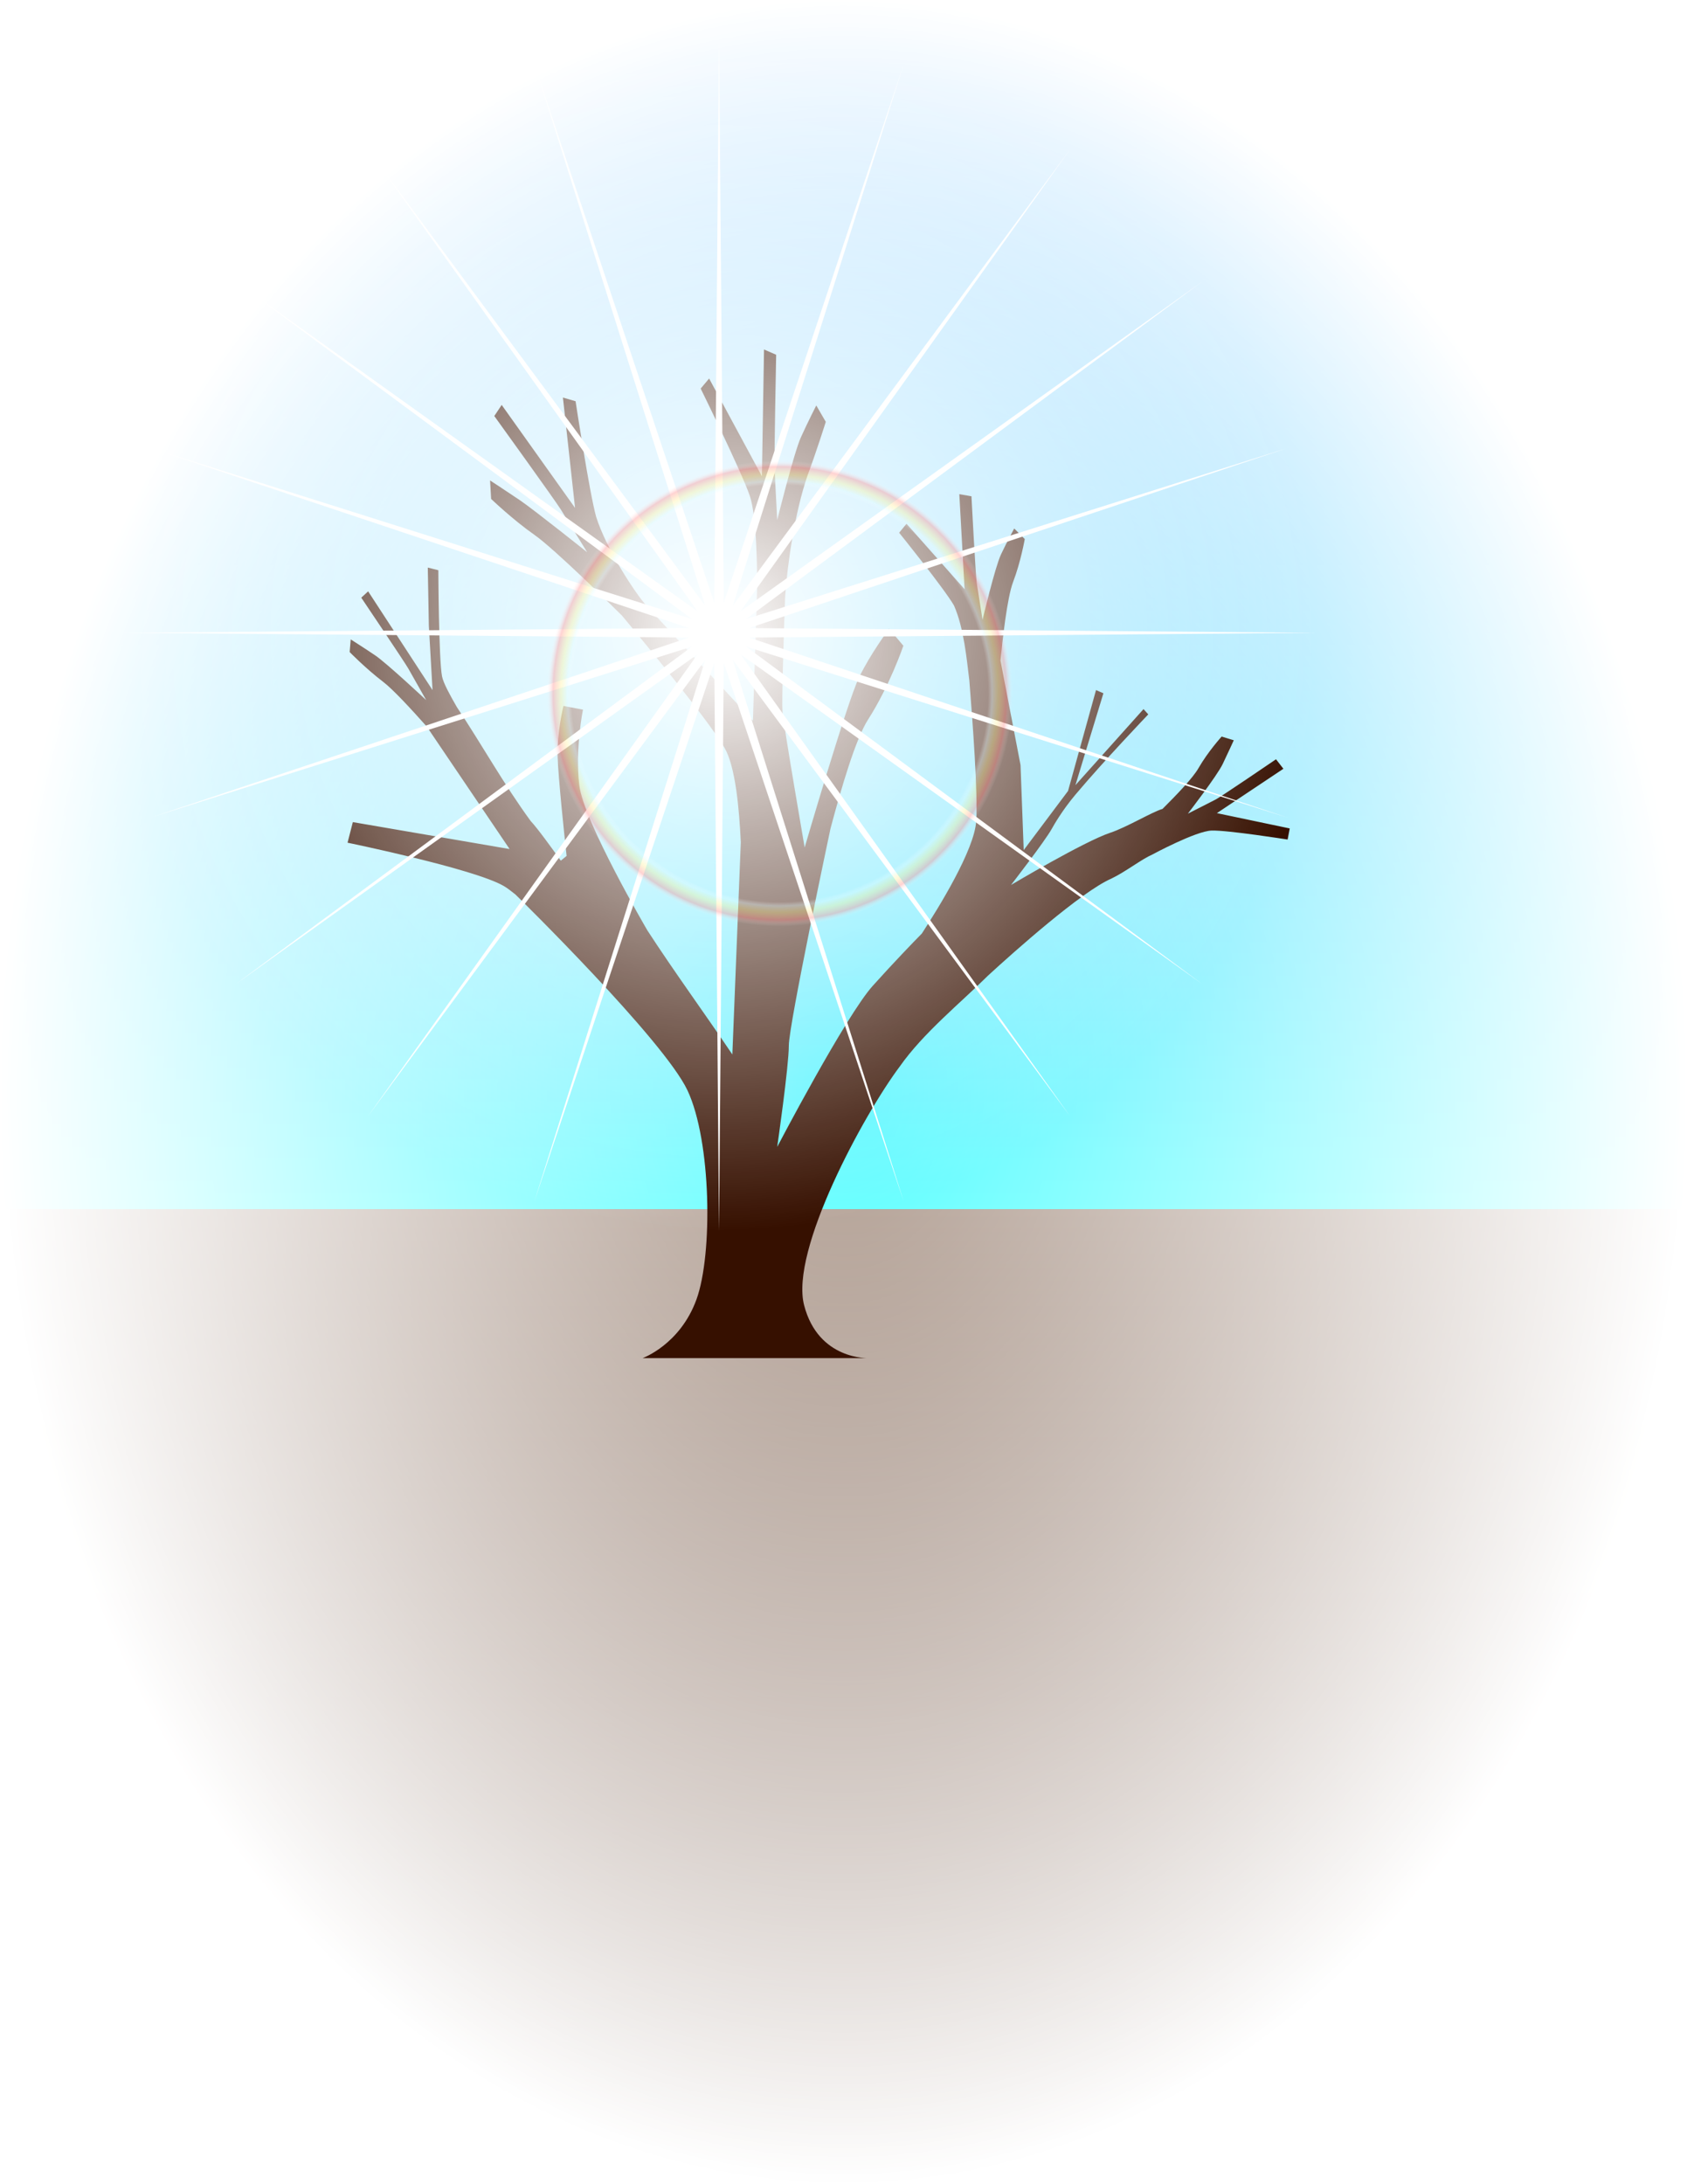
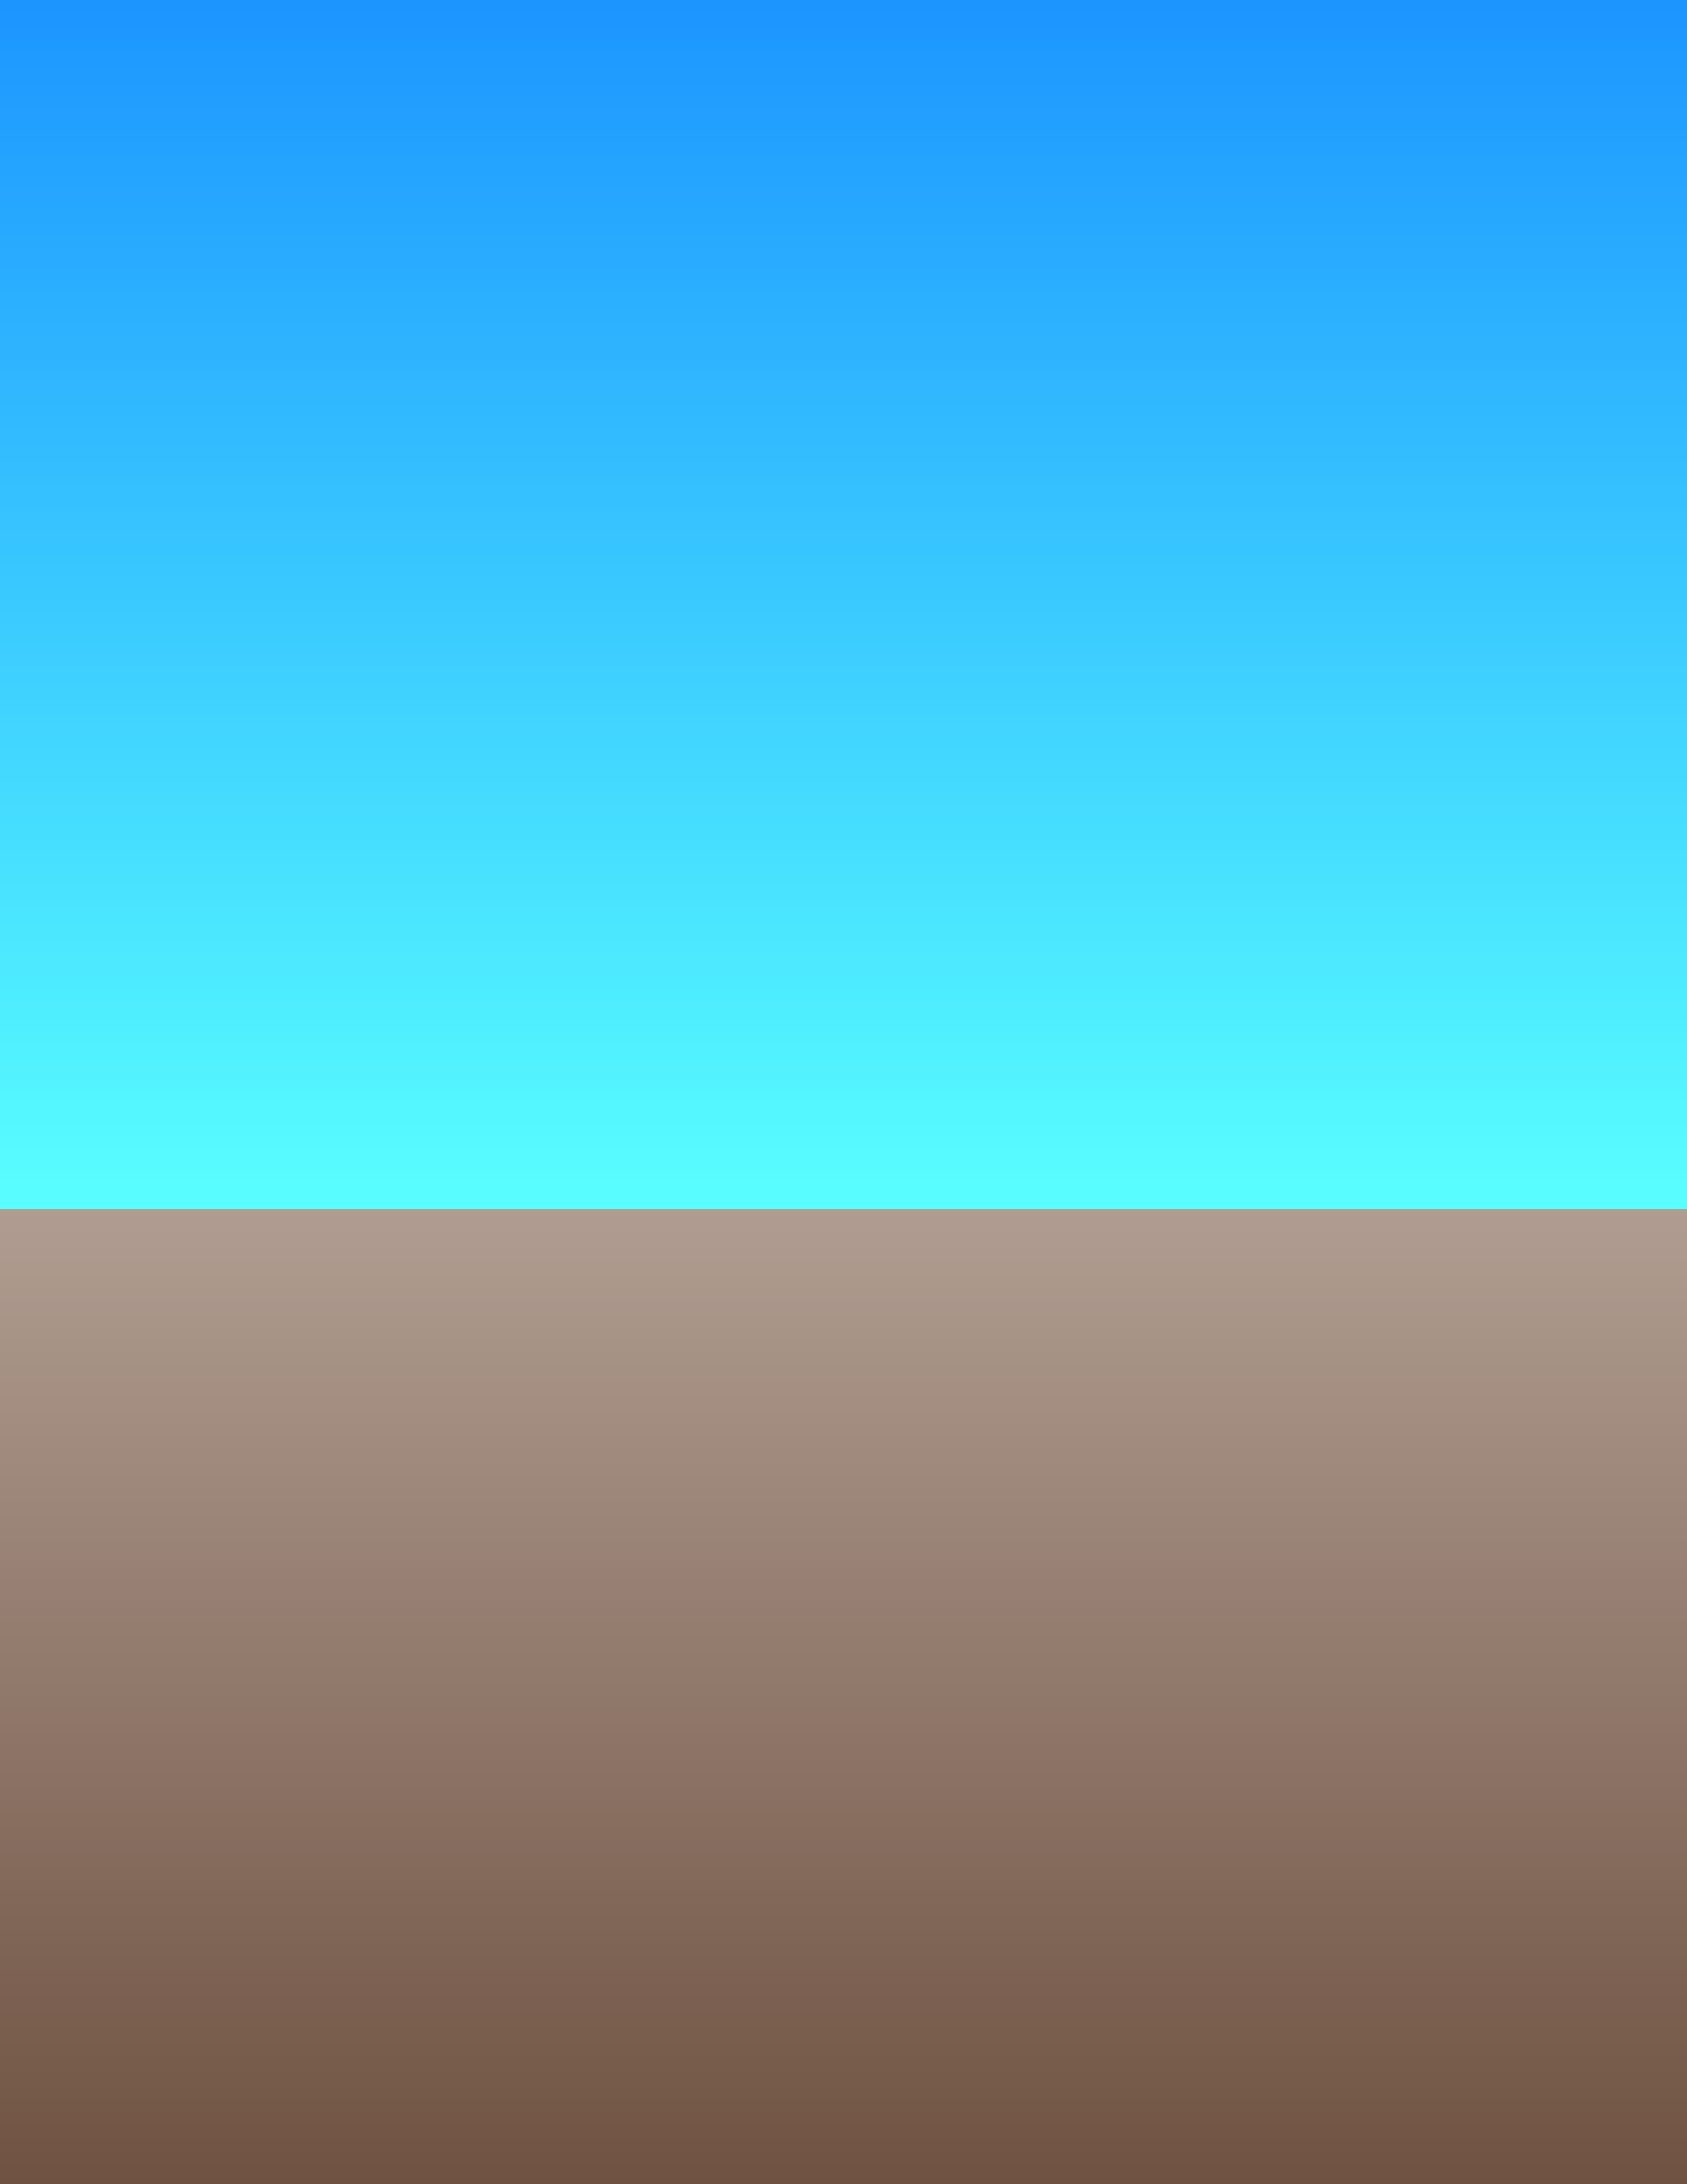
<svg xmlns="http://www.w3.org/2000/svg" xmlns:ns1="http://www.inkscape.org/namespaces/inkscape" xmlns:ns2="http://sodipodi.sourceforge.net/DTD/sodipodi-0.dtd" xmlns:xlink="http://www.w3.org/1999/xlink" viewBox="0 0 765 990" preserveAspectRatio="xMidYMid" id="svg75247" version="1.1" ns1:version="0.48.5 r10040" ns2:docname="winter-tree.svg" width="100%" height="100%">
  <rect x="0" y="0" width="765" height="990" fill="#333333" stroke="none" />
  <defs id="defs75249">
    <linearGradient ns1:collect="always" id="linearGradient88157">
      <stop style="stop-color:#ffffff;stop-opacity:1;" offset="0" id="stop88159" />
      <stop style="stop-color:#ffffff;stop-opacity:0;" offset="1" id="stop88161" />
    </linearGradient>
    <linearGradient id="linearGradient88145">
      <stop id="stop88147" offset="0" style="stop-color:#ffffff;stop-opacity:0" />
      <stop style="stop-color:#ffffff;stop-opacity:0" offset="0.458" id="stop88149" />
      <stop id="stop88167" offset="0.467" style="stop-color:#e4feff;stop-opacity:0.551" />
      <stop id="stop88165" offset="0.481" style="stop-color:#ffee7c;stop-opacity:0.479;" />
      <stop style="stop-color:#ff7f7f;stop-opacity:0.59;" offset="0.498" id="stop88151" />
      <stop id="stop88153" offset="0.512" style="stop-color:#ffffff;stop-opacity:0" />
      <stop id="stop88155" offset="1" style="stop-color:#ffffff;stop-opacity:0;" />
    </linearGradient>
    <linearGradient ns1:collect="always" id="linearGradient88115">
      <stop style="stop-color:#ffffff;stop-opacity:0" offset="0" id="stop88117" />
      <stop style="stop-color:#ffffff;stop-opacity:1" offset="1" id="stop88119" />
    </linearGradient>
    <linearGradient id="linearGradient88107" ns1:collect="always">
      <stop id="stop88109" offset="0" style="stop-color:#b09d91;stop-opacity:1" />
      <stop id="stop88111" offset="1" style="stop-color:#6f5242;stop-opacity:1" />
    </linearGradient>
    <linearGradient ns1:collect="always" id="linearGradient87587">
      <stop style="stop-color:#1c95ff;stop-opacity:1" offset="0" id="stop87589" />
      <stop style="stop-color:#59ffff;stop-opacity:1" offset="1" id="stop87591" />
    </linearGradient>
    <linearGradient ns1:collect="always" xlink:href="#linearGradient87587" id="linearGradient87593" x1="412.479" y1="0" x2="412.479" y2="548.484" gradientUnits="userSpaceOnUse" />
    <linearGradient ns1:collect="always" xlink:href="#linearGradient88107" id="linearGradient88105" x1="390.873" y1="548.058" x2="390.873" y2="990" gradientUnits="userSpaceOnUse" />
    <radialGradient ns1:collect="always" xlink:href="#linearGradient88115" id="radialGradient88121" cx="382.5" cy="382.5" fx="382.5" fy="382.5" r="382.75" gradientUnits="userSpaceOnUse" gradientTransform="scale(1,1.294)" />
    <radialGradient ns1:collect="always" xlink:href="#linearGradient88145" id="radialGradient88143" gradientUnits="userSpaceOnUse" gradientTransform="matrix(1,0,0,1.022,0,-5.743)" cx="322.126" cy="261.287" fx="322.126" fy="261.287" r="178.741" />
    <radialGradient ns1:collect="always" xlink:href="#linearGradient88157" id="radialGradient88163" cx="322.126" cy="261.287" fx="322.126" fy="261.287" r="178.741" gradientTransform="matrix(1,0,0,1.022,0,-5.743)" gradientUnits="userSpaceOnUse" />
    <filter id="filter88245" ns1:label="Leaves" ns1:menu="Scatter" ns1:menu-tooltip="Leaves on the ground in Fall, or living foliage" color-interpolation-filters="sRGB">
      <feTurbulence id="feTurbulence88247" baseFrequency="0.09" numOctaves="5" type="fractalNoise" result="result6" />
      <feColorMatrix id="feColorMatrix88249" values="1 0 0 0 0 0 1 0 0 0 0 0 1 0 0 0 0 0 4.9 -2.9 " result="result5" in="result6" />
      <feComposite id="feComposite88251" in2="result5" operator="in" in="SourceGraphic" />
      <feMorphology id="feMorphology88253" result="result3" radius="6" operator="dilate" />
      <feTurbulence id="feTurbulence88255" baseFrequency="0.2" numOctaves="1" type="fractalNoise" result="result91" />
      <feDisplacementMap id="feDisplacementMap88257" in2="result91" result="result4" scale="15" yChannelSelector="G" xChannelSelector="R" in="result3" />
      <feComposite id="feComposite88259" in2="result4" operator="arithmetic" result="result2" k1="0.5" k3="1" />
      <feConvolveMatrix id="feConvolveMatrix88261" order="3 3" kernelMatrix="1 0 0 0 2 0 0 0 -1 " targetX="0" targetY="0" divisor="1.5" edgeMode="duplicate" in="result2" />
    </filter>
  </defs>
  <ns2:namedview ns1:document-units="in" pagecolor="#ffffff" bordercolor="#666666" borderopacity="1.0" ns1:pageopacity="0.0" ns1:pageshadow="2" ns1:zoom="0.5091169" ns1:cx="398.85805" ns1:cy="715.34723" ns1:current-layer="layer1" id="namedview75251" showgrid="false" ns1:window-width="777" ns1:window-height="639" ns1:window-x="236" ns1:window-y="0" ns1:window-maximized="0" ns1:snap-page="true" />
  <g ns1:label="Layer 1" ns1:groupmode="layer" id="layer1">
    <rect style="color:#000000;fill:url(#linearGradient88105);fill-opacity:1;fill-rule:evenodd;stroke:none;stroke-width:0;stroke-linecap:round;stroke-linejoin:round;stroke-miterlimit:4;stroke-opacity:1;stroke-dasharray:none;stroke-dashoffset:0;marker:none;visibility:visible;display:inline;overflow:visible;enable-background:accumulate" id="rect88103" width="765" height="441.942" x="0" y="548.058" />
    <rect style="color:#000000;fill:url(#linearGradient87593);fill-opacity:1;fill-rule:evenodd;stroke:none;stroke-width:0;stroke-linecap:round;stroke-linejoin:round;stroke-miterlimit:4;stroke-opacity:1;stroke-dasharray:none;stroke-dashoffset:0;marker:none;visibility:visible;display:inline;overflow:visible;enable-background:accumulate" id="rect87577" width="765" height="548.058" x="0" y="0" />
-     <rect style="color:#000000;fill:url(#radialGradient88121);fill-opacity:1;fill-rule:evenodd;stroke:none;stroke-width:0.54;marker:none;visibility:visible;display:inline;overflow:visible;enable-background:accumulate" id="rect88113" width="773.681" height="998.333" x="-4.514" y="-4.514" />
-     <path ns1:label="#branches" ns2:nodetypes="ccccscczccccccscsccscscccsccsccccsccccccscsccsccccscssccscccccccccccccccscccssccccccccccccccccccccccscscsccccsccccccscccc" style="color:#000000;fill:#361000;fill-opacity:1;fill-rule:evenodd;stroke:none;stroke-width:0.5;marker:none;visibility:visible;display:inline;overflow:visible;enable-background:accumulate" d="m 346.458,158.408 -0.957,57.445 -23.936,-44.281 -3.83,4.548 c 0,0 18.558,37.751 22.26,48.589 3.21,9.398 3.347,33.926 3.351,41.169 l -1.915,60.796 c 0,0 -42.884,-46.246 -48.11,-51.94 -5.226,-5.694 -18.364,-25.855 -22.978,-40.451 -3.084,-11.03 -9.335,-52.419 -9.335,-52.419 l -5.745,-1.676 5.505,50.025 -33.27,-46.674 -3.351,5.026 c 0,0 27.717,38.412 30.159,42.366 2.441,3.954 11.968,19.388 11.968,19.388 0,0 -24.231,-19.342 -30.582,-23.638 -6.474,-4.379 -13.459,-8.914 -13.459,-8.914 l 0.479,8.377 c 0,0 9.778,9.38 19.627,16.276 9.225,6.459 36.122,33.048 39.733,36.621 8.437,10.135 38.818,46.824 46.435,59.839 5.014,8.568 6.691,27.625 7.42,42.845 l -3.83,96.221 c -12.59,-18.679 -26.645,-37.911 -38.536,-56.248 0,0 -28.935,-49.346 -30.877,-65.823 -1.942,-16.476 1.675,-34.228 1.675,-34.228 l -8.856,-1.676 c 0,0 -2.945,11.822 -2.633,22.978 0.263,9.378 3.031,35.537 4.069,44.999 l -2.633,2.154 c -3.811,-5.344 -10.613,-14.768 -13.643,-17.952 -12.112,-16.525 -22.264,-34.831 -33.51,-51.701 -3.127,-5.425 -6.119,-10.885 -6.702,-13.883 -1.497,-7.692 -1.675,-48.11 -1.675,-48.11 l -4.787,-1.197 0.479,26.329 1.675,29.201 -29.201,-44.759 -3.112,2.872 c 0,0 19.621,29.136 21.303,32.074 1.681,2.937 8.138,14.361 8.138,14.361 0,0 -17.907,-16.777 -23.217,-20.345 -5.311,-3.568 -11.01,-7.181 -11.01,-7.181 l -0.479,5.745 c 0,0 7.358,7.528 15.079,13.404 4.591,3.493 12.853,12.473 19.866,20.345 l 37.579,55.53 -71.088,-12.207 -2.394,9.335 c 0,0 57.384,11.779 70.849,19.627 1.517,0.884 3.305,2.256 5.266,3.83 1.489,1.46 67.319,66.041 78.03,88.801 10.832,23.018 11.535,74.282 4.069,94.785 -7.466,20.503 -24.414,26.568 -24.414,26.568 l 102.444,0 c 0,0 -22.72,0.975 -29.201,-23.936 -6.482,-24.91 27.075,-86.525 43.323,-108.188 10.741,-15.311 27.768,-28.999 39.972,-41.169 11.766,-10.805 42.427,-38.144 56.009,-44.041 6.616,-3.188 13.471,-8.662 18.611,-10.928 0,0 19.667,-10.623 26.866,-10.853 7.199,-0.23 34.467,4.069 34.467,4.069 l 0.957,-5.026 -33.031,-6.941 30.159,-20.106 -3.351,-4.308 c 0,0 -24.731,16.854 -27.286,18.191 -2.555,1.337 -12.686,6.463 -12.686,6.463 0,0 13.264,-17.196 15.797,-22.499 2.534,-5.303 5.026,-10.771 5.026,-10.771 l -5.505,-1.676 c 0,0 -6.18,6.781 -10.532,14.361 -2.582,4.498 -9.87,12.028 -16.276,18.43 -4.682,1.337 -16.247,8.338 -23.747,10.822 -11.748,3.89 -44.948,23.645 -44.948,23.645 0,0 15.32,-19.783 18.43,-25.372 0.983,-1.766 4.751,-8.401 10.771,-15.558 13.025,-15.486 33.031,-36.382 33.031,-36.382 l -2.154,-2.394 -30.877,34.467 12.686,-41.648 -3.351,-1.436 -12.686,45.717 -20.106,26.808 -1.436,-38.536 -9.095,-47.392 c 0.849,-8.561 2.945,-28.35 5.745,-35.664 3.453,-9.021 5.266,-19.388 5.266,-19.388 l -4.787,-4.787 c 0,0 -3.247,5.945 -5.984,11.728 -2.737,5.783 -8.377,29.68 -8.377,29.68 0,0 -2.118,-13.318 -2.633,-16.755 -0.515,-3.437 -2.394,-39.254 -2.394,-39.254 l -5.505,-0.957 2.394,43.084 -26.329,-29.68 -3.351,4.069 c 0,0 20.555,25.46 24.893,33.031 4.487,10.247 5.743,24.302 6.941,33.988 1.549,19.423 3.891,51 3.112,63.668 -0.805,13.087 -16.959,39.137 -24.654,50.983 -3.89,3.935 -12.546,12.903 -22.26,23.696 -12.186,13.54 -43.323,73.003 -43.323,73.003 0,0 5.266,-36.478 5.266,-45.956 0,-9.426 18.702,-97.4 18.909,-98.375 4.867,-18.281 11.373,-40.541 16.994,-49.307 9.917,-15.462 16.038,-33.51 16.038,-33.51 l -6.463,-7.659 c 0,0 -8.448,11.288 -13.643,22.021 -5.392,11.139 -24.654,77.072 -24.654,77.072 0,0 -9.522,-55.141 -10.053,-61.514 -0.377,-4.53 0.48,-32.746 1.197,-52.179 1.032,-14.886 4.425,-38.276 10.205,-55.066 4.215,-11.26 8.225,-24.16 8.225,-24.16 l -4.308,-7.42 c 0,0 -3.715,7.242 -6.941,14.361 -3.226,7.119 -10.771,37.579 -10.771,37.579 0,0 -0.971,-18.097 -1.197,-22.739 -0.226,-4.642 0.718,-52.179 0.718,-52.179 z" id="branches" ns1:connector-curvature="0" />
-     <path ns2:type="star" style="color:#000000;fill:#ffffff;fill-opacity:1;fill-rule:evenodd;stroke:none;stroke-width:0.5;stroke-linecap:round;stroke-linejoin:round;stroke-miterlimit:4;stroke-opacity:1;stroke-dasharray:none;stroke-dashoffset:0;marker:none;visibility:visible;display:inline;overflow:visible;enable-background:accumulate" id="path88123" ns2:sides="20" ns2:cx="326.05478" ns2:cy="286.82159" ns2:r1="271.06473" ns2:r2="13.71602" ns2:arg1="-1.5707963" ns2:arg2="-1.4137167" ns1:flatsided="false" ns1:rounded="0" ns1:randomized="0" d="M 326.055,15.757 328.2,273.274 409.818,29.024 332.282,274.601 485.383,67.526 335.753,277.123 545.351,127.494 338.276,280.595 583.853,203.058 339.602,284.676 597.12,286.822 339.602,288.967 583.853,370.585 338.276,293.049 545.351,446.149 335.753,296.52 485.383,506.118 332.282,299.043 409.818,544.619 328.2,300.369 326.055,557.886 323.909,300.369 242.291,544.619 319.828,299.043 166.727,506.118 316.356,296.52 106.759,446.149 313.834,293.049 68.257,370.585 312.508,288.967 54.99,286.822 312.508,284.676 68.257,203.058 313.834,280.595 106.759,127.494 316.356,277.123 166.727,67.526 319.828,274.601 242.291,29.024 323.909,273.274 z" />
-     <path ns2:type="arc" style="color:#000000;fill:url(#radialGradient88163);fill-opacity:1;fill-rule:evenodd;stroke:none;stroke-width:0.5;marker:none;visibility:visible;display:inline;overflow:visible;enable-background:accumulate" id="path88125" ns2:cx="322.12643" ns2:cy="261.28717" ns2:rx="178.74088" ns2:ry="182.66925" d="m 500.867,261.287 a 178.741,182.669 0 1 1 -357.482,0 178.741,182.669 0 1 1 357.482,0 z" transform="matrix(1.517,0,0,1.484,-162.47,-100.918)" />
-     <path transform="matrix(1.154,0,0,1.129,-18.156,19.295)" d="m 500.867,261.287 a 178.741,182.669 0 1 1 -357.482,0 178.741,182.669 0 1 1 357.482,0 z" ns2:ry="182.66925" ns2:rx="178.74088" ns2:cy="261.28717" ns2:cx="322.12643" id="path88135" style="color:#000000;fill:url(#radialGradient88143);fill-opacity:1;fill-rule:evenodd;stroke:none;stroke-width:0.5;marker:none;visibility:visible;display:inline;overflow:visible;enable-background:accumulate;opacity:0.593" ns2:type="arc" />
  </g>
</svg>